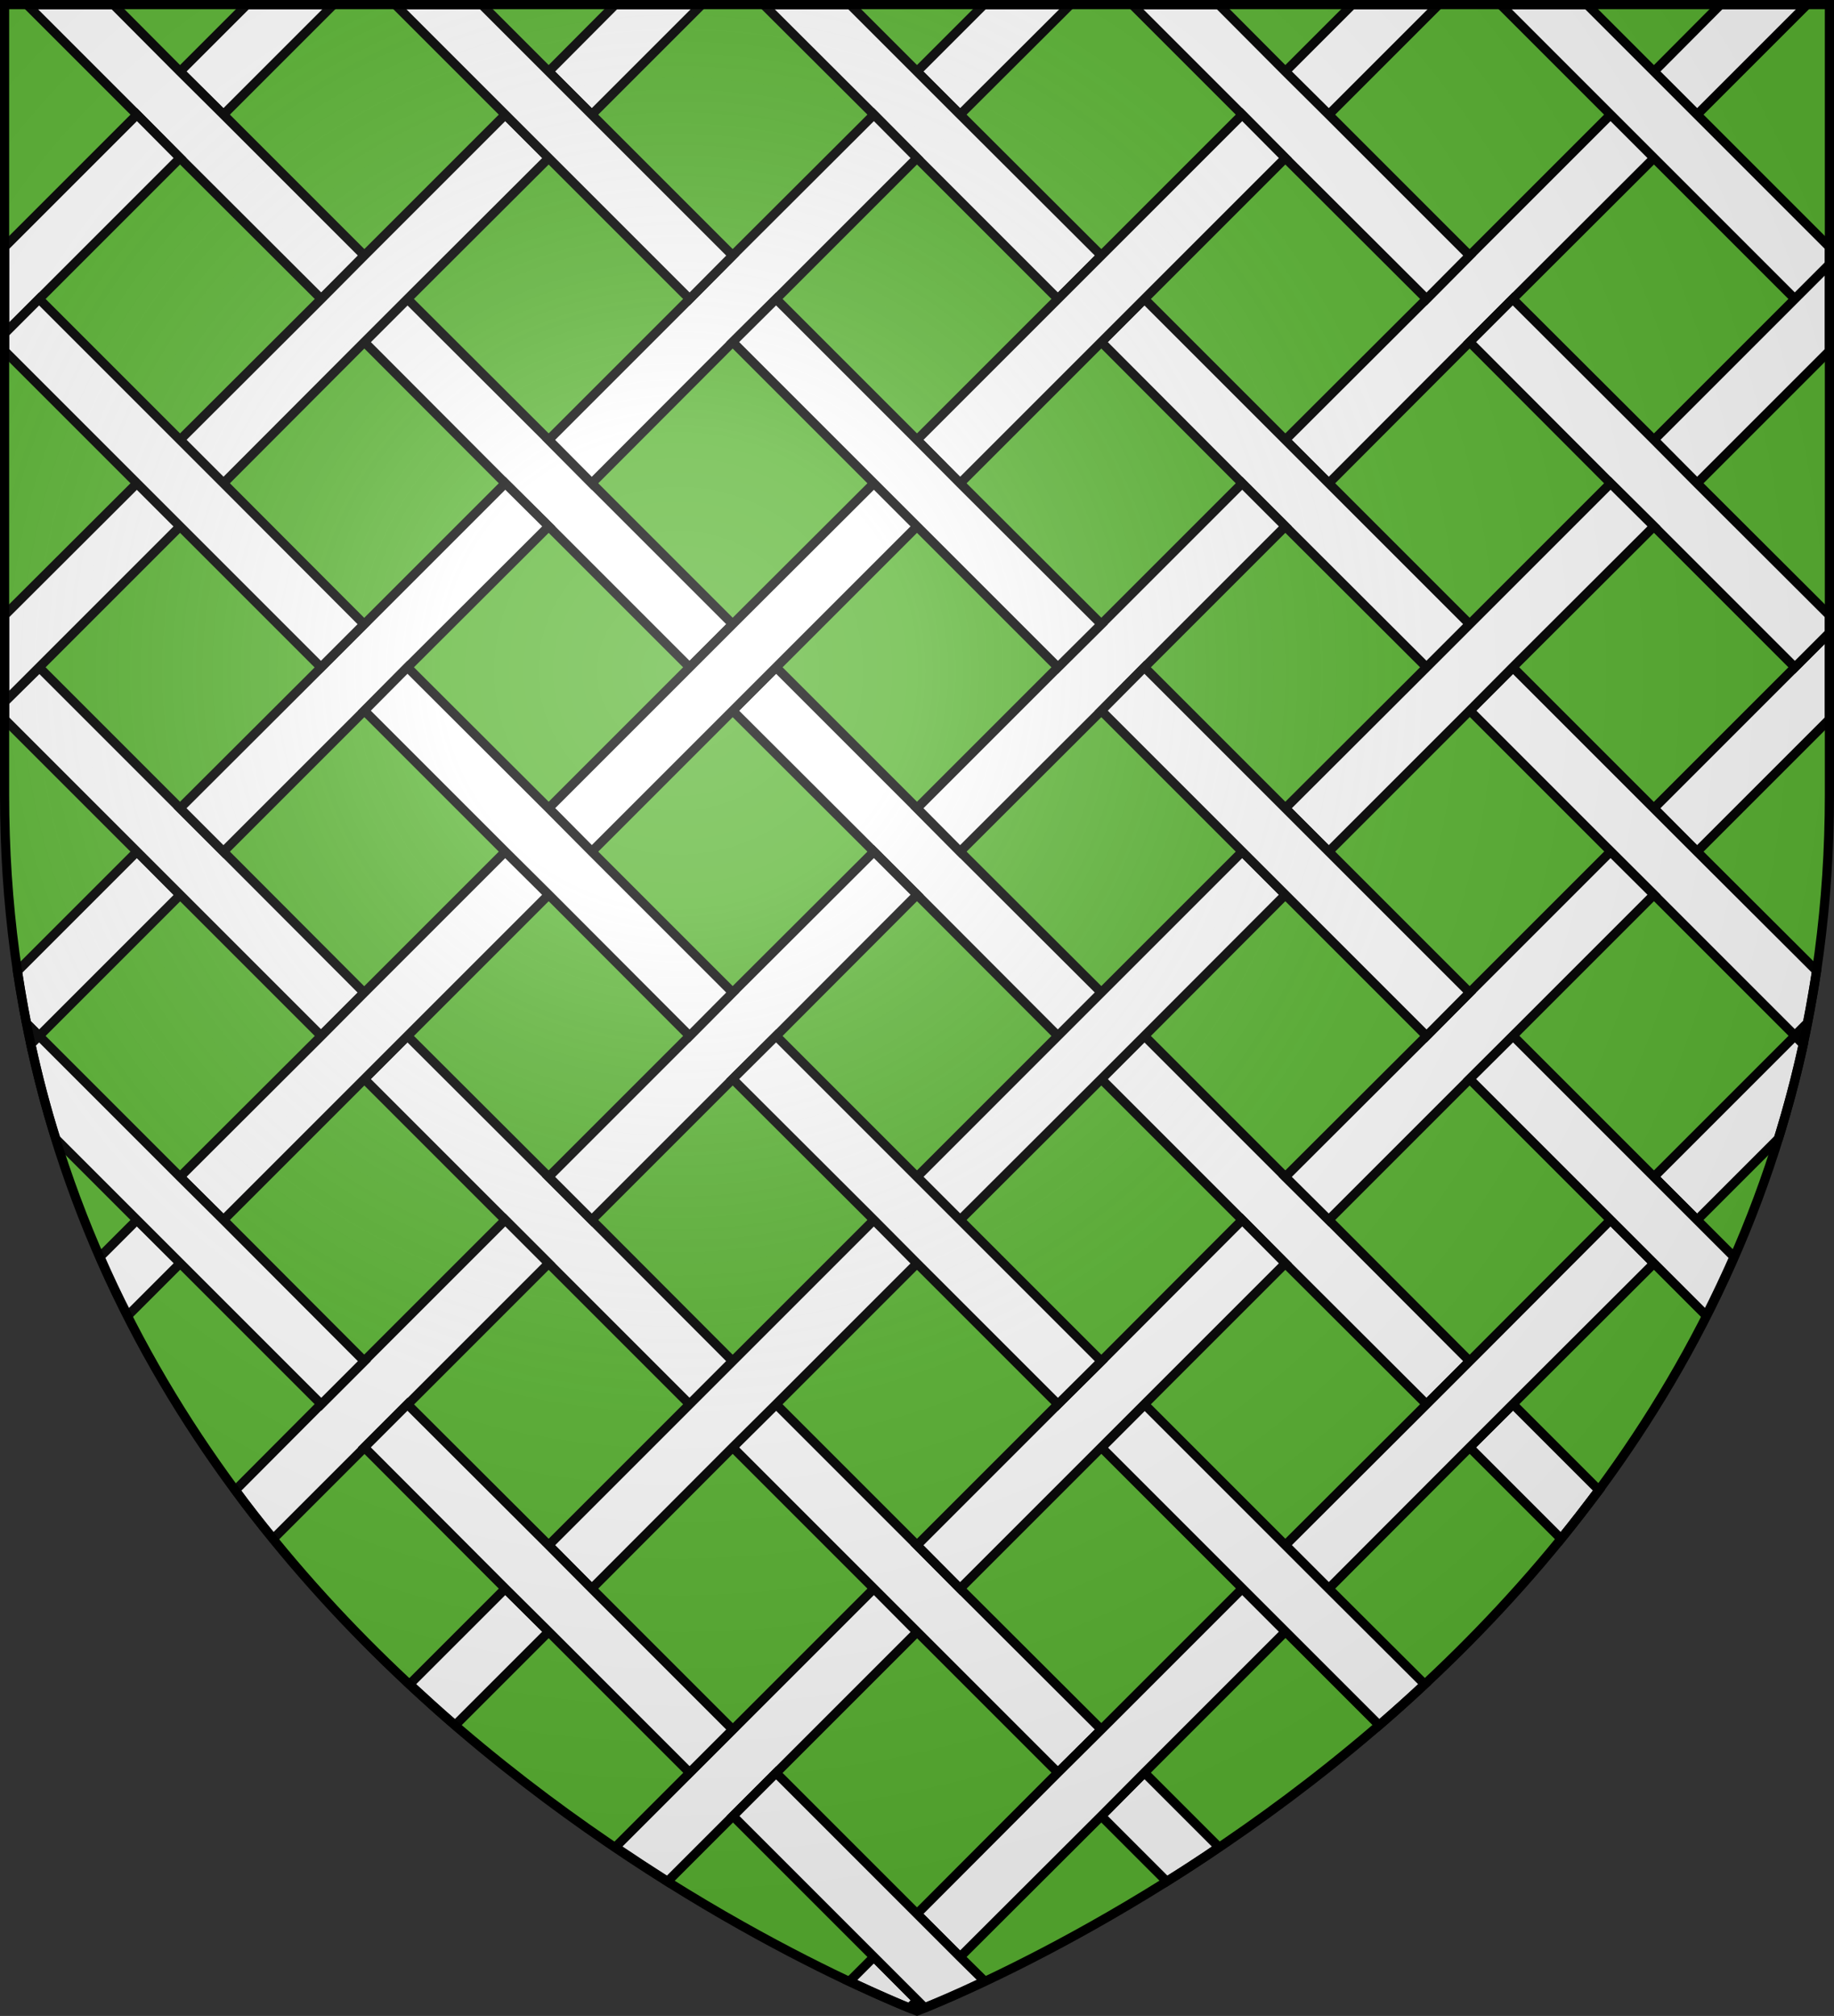
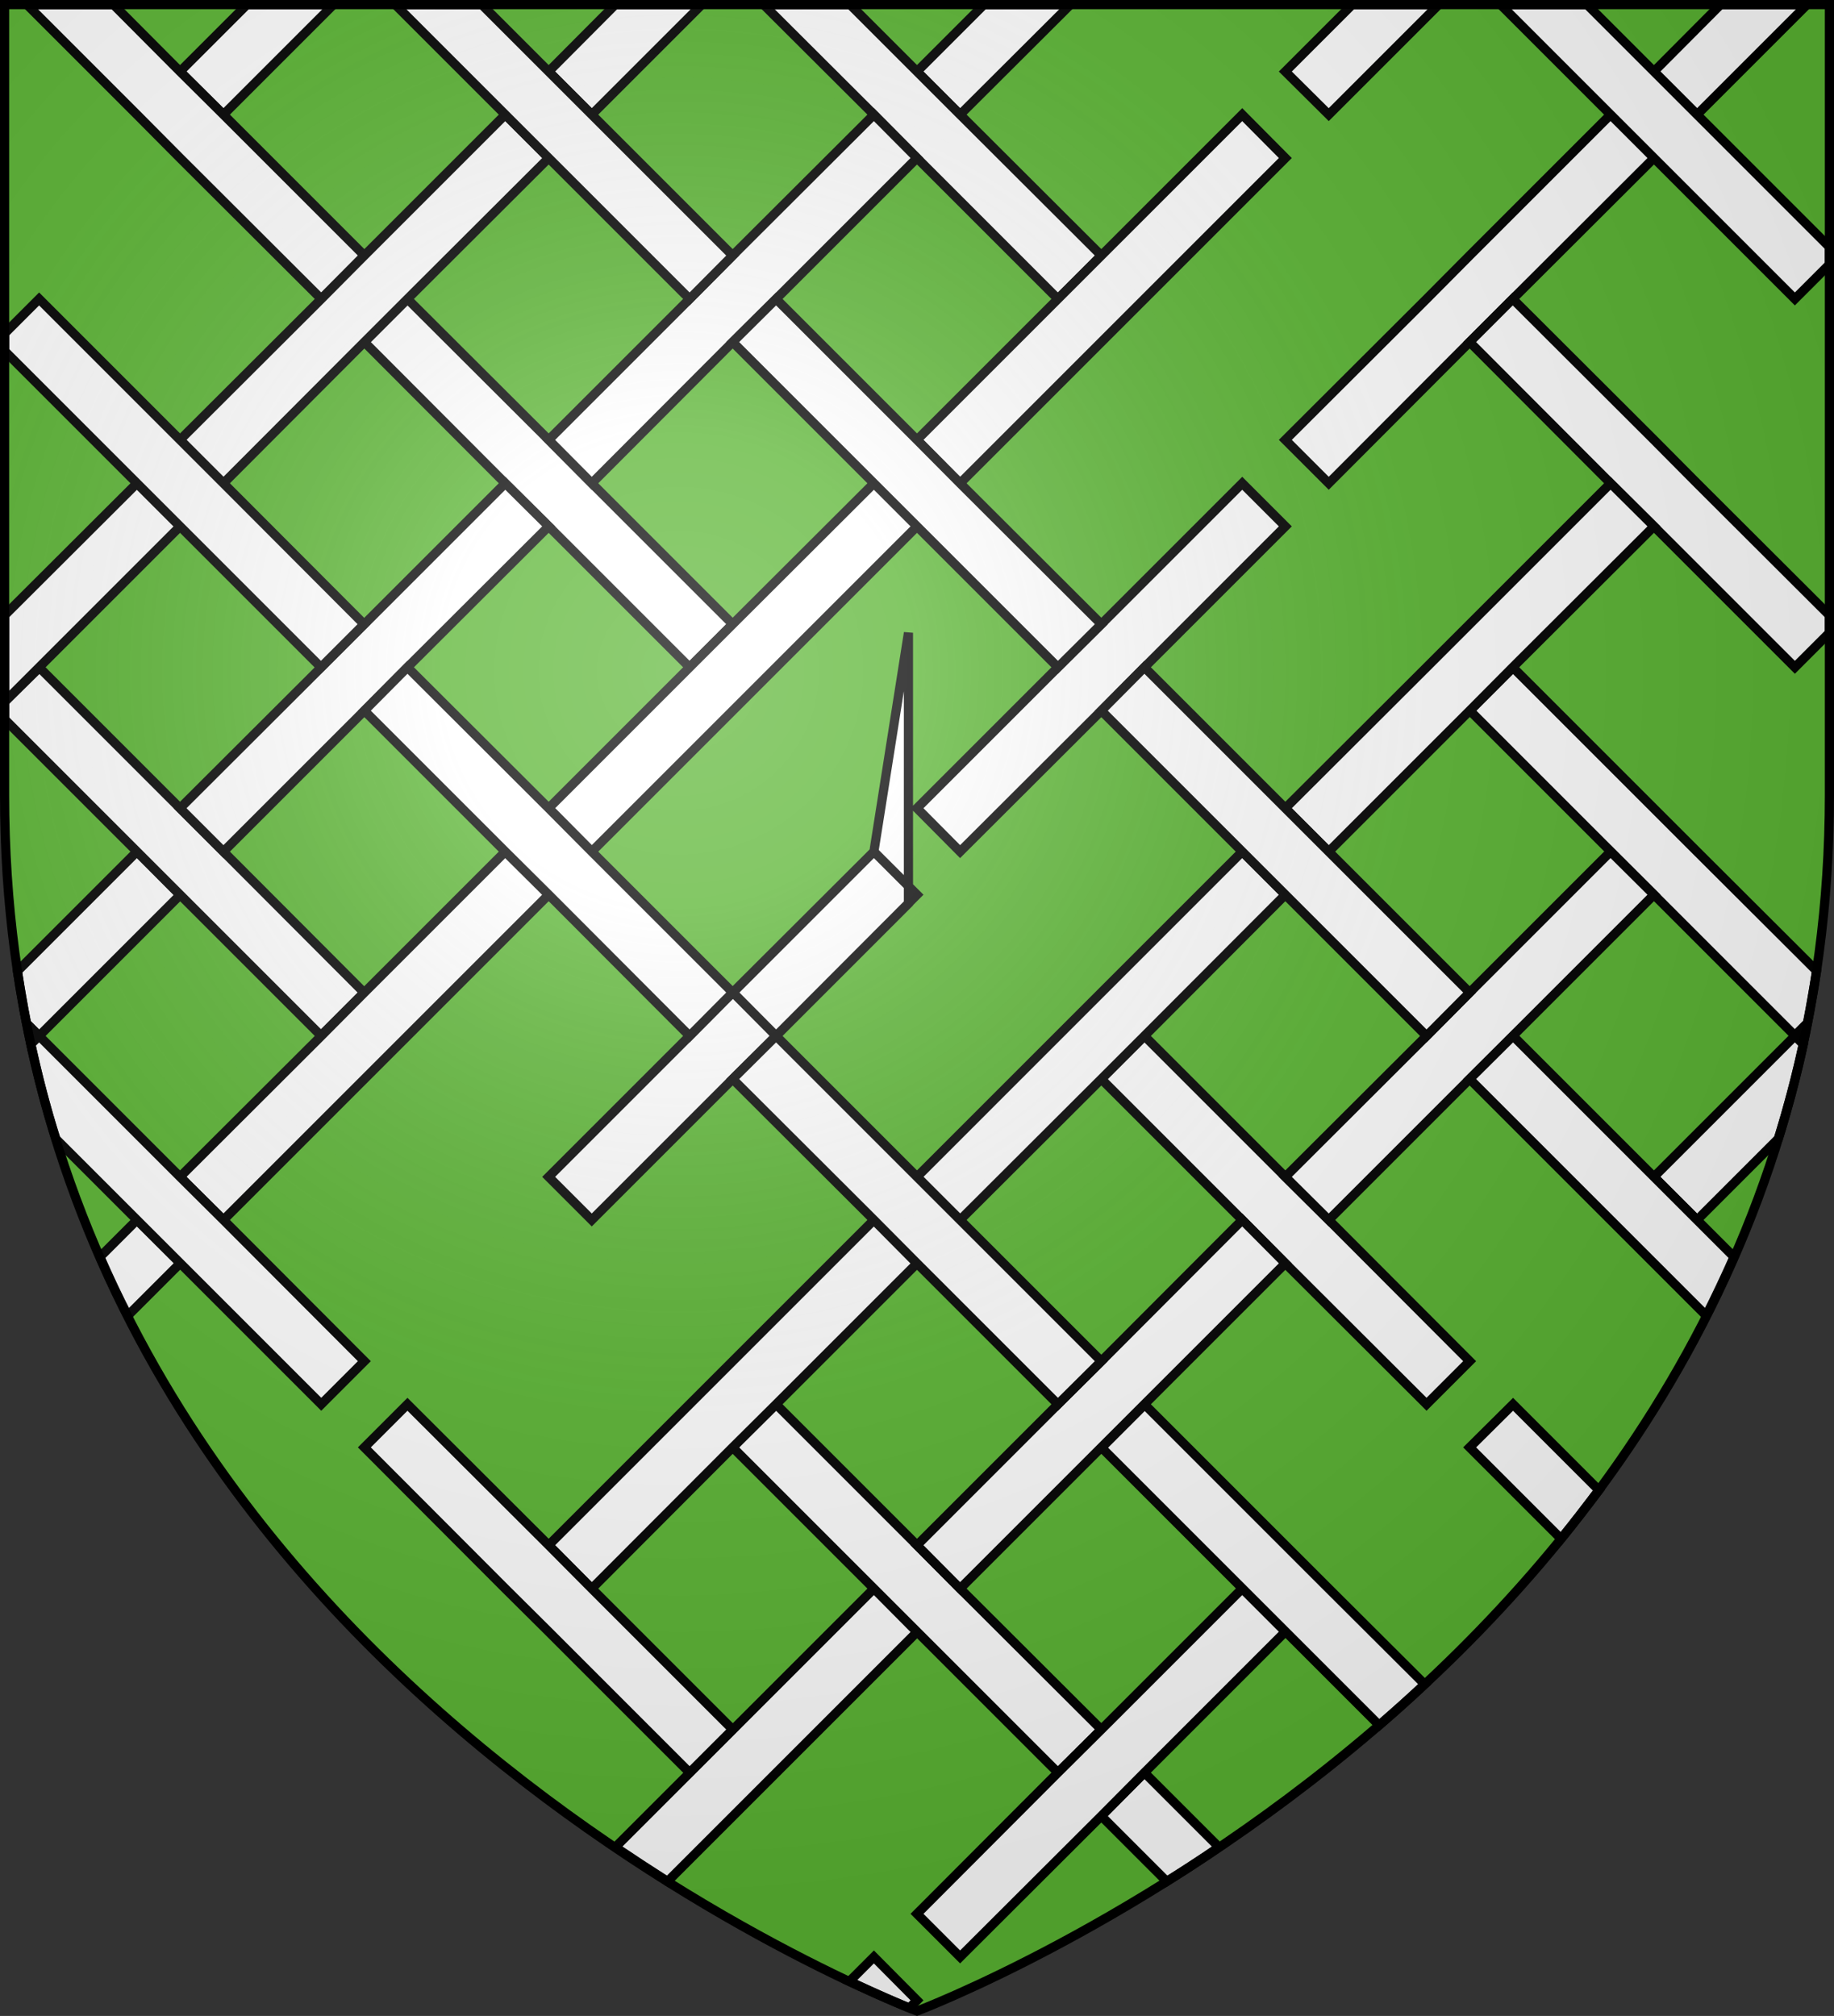
<svg xmlns="http://www.w3.org/2000/svg" xml:space="preserve" id="svg2" x="0" y="0" version="1.1" viewBox="0 0 600 659.5">
  <rect x="0" y="0" width="600" height="659.5" fill="#333333" stroke="none" />
  <style>.st1{fill:#fff;stroke:#000;stroke-width:3;stroke-miterlimit:10}</style>
  <desc id="desc4">SVG coat of arms</desc>
  <path id="path2875_2_" d="M300 657.9s298.5-112.3 298.5-397.8V1.5H1.5v258.6C1.5 545.6 300 657.9 300 657.9" style="fill:#5ab532" />
  <path d="m360.3 594.1 21.4 21.4c5.6-3.5 11.3-7.2 17.1-11.2l-24.4-24.4zM480.8 473.5l29.9 29.9c4.2-5.2 8.3-10.5 12.4-15.9L495 459.4zM555.2 37.5l36-36h-28.3l-21.8 21.9z" class="st1" />
  <path d="m555.2 37.5-14.1-14.1-21.9-21.9h-28.3l36 36 14.2 14.2 46.1 46.1 11.3-11.3v-5.7zM526.9 37.5l-46.1 46.1-14.1 14.2-46.2 46.1 14.2 14.2 46.1-46.2 14.1-14.1 46.2-46.1z" class="st1" />
-   <path d="m434.7 158.1-14.2-14.2-46.1-46.1-14.1 14.1 46.1 46.2 14.1 14.1 46.2 46.1 14.1-14.1zM193.6 399.1 179.5 385l-46.2-46.1-14.1 14.1 46.1 46.1 14.2 14.2 46.1 46.1 14.1-14.1z" class="st1" />
-   <path d="m165.3 399.1-46.1 46.1-14.1 14.1L77 487.5c4 5.5 8.2 10.8 12.4 15.9l29.9-29.9 14.1-14.1 46.1-46.1zM314.1 278.6 300 264.4l-46.1-46.1-14.2 14.2 46.2 46.1 14.1 14.1 46.1 46.2 14.2-14.2z" class="st1" />
-   <path d="m406.4 158.1-46.1 46.1-14.2 14.1-46.1 46.1 14.1 14.2 46.2-46.1 14.1-14.2 46.1-46.1zM285.9 278.6l-46.2 46.1-14.1 14.2-46.1 46.1 14.1 14.1 46.1-46.1 14.2-14.1 46.1-46.2zM587.2 218.3l-46.1 46.1 14.1 14.2 43.3-43.3V207z" class="st1" />
+   <path d="m406.4 158.1-46.1 46.1-14.2 14.1-46.1 46.1 14.1 14.2 46.2-46.1 14.1-14.2 46.1-46.1zM285.9 278.6l-46.2 46.1-14.1 14.2-46.1 46.1 14.1 14.1 46.1-46.1 14.2-14.1 46.1-46.2zl-46.1 46.1 14.1 14.2 43.3-43.3V207z" class="st1" />
  <path d="m555.2 278.6-14.1-14.1-46.1-46.1-14.1 14.1 46.1 46.1 14.1 14.1 46.1 46.1 4.1-4.1q1.65-8.4 3-17.1zM314.1 519.7 300 505.5l-46.1-46.1-14.2 14.1 46.2 46.2 14.1 14.1 46.1 46.1 14.2-14.1zM285.9 519.7l-46.1 46.1-14.1 14.1-24.4 24.4c5.8 3.9 11.6 7.7 17.1 11.2l21.4-21.4 14.1-14.1 46.1-46.1zM434.7 399.1 420.5 385l-46.1-46.1-14.1 14.1 46.1 46.1 14.1 14.2 46.2 46.1 14.1-14.1z" class="st1" />
  <path d="m526.9 278.6-46.1 46.1-14.1 14.2-46.2 46.1 14.2 14.1 46.1-46.1 14.1-14.1 46.2-46.2zM406.4 399.1l-46.1 46.2-14.2 14.1-46.1 46.1 14.1 14.2 46.2-46.2 14.1-14.1 46.1-46.1zM285.9 640.2l-8 8c9.4 4.4 16.2 7.3 19.6 8.7l2.5-2.5zM587.2 338.9 541.1 385l14.1 14.1 26.6-26.6c3.1-10 5.9-20.4 8.2-31z" class="st1" />
  <path d="M589.9 341.6c.5-2.3 1-4.6 1.4-6.9l-4.1 4.1zM406.4 519.7l-46.1 46.1-14.2 14.1-46.1 46.2 14.1 14.1 46.2-46.1 14.1-14.2 46.1-46.1z" class="st1" />
-   <path d="M314.1 640.2 300 626.1 253.9 580l-14.1 14.1 46.1 46.1 14.1 14.1 2.5 2.5c3.4-1.4 10.3-4.2 19.6-8.7zM526.9 399.1l-46.1 46.2-14.1 14.1-46.2 46.1 14.2 14.2 46.1-46.2 14.1-14.1 46.2-46.1z" class="st1" />
  <path d="M555.2 399.1 541.1 385 495 338.9 480.8 353l46.1 46.1 14.1 14.1 17.2 17.2c3.2-6.3 6.2-12.7 9.1-19.2zM434.7 519.7l-14.1-14.1-46.1-46.1-14.1 14.1 46.1 46.1 14.1 14.1 30.6 30.6c5-4.3 10-8.8 14.9-13.4zM314.1 37.5l36.1-36h-28.3L300 23.4zM44.8 278.6 5.7 317.7q1.35 8.7 3 17.1l4.1 4.1 46.1-46.1z" class="st1" />
  <path d="M314.1 37.5 300 23.4 278.1 1.5h-28.3l36.1 36L300 51.7l46.1 46.1 14.2-14.2zM73.1 278.6 59 264.5l-46.1-46.1-11.4 11.2v5.7l43.3 43.3 14.1 14.1 46.1 46.1 14.1-14.1zM10.1 341.6l2.7-2.7-4.1-4.1c.4 2.2.9 4.5 1.4 6.8zM193.6 158.1l-14.1-14.2-46.2-46.1-14.1 14.1 46.1 46.2 14.2 14.1 46.1 46.1 14.1-14.1z" class="st1" />
  <path d="m285.9 37.5-46.2 46.1-14.1 14.2-46.1 46.1 14.1 14.2 46.1-46.2 14.2-14.1L300 51.7zM165.3 158.1l-46.1 46.1-14.1 14.1-46.2 46.1 14.2 14.2 46.1-46.1 14.1-14.2 46.2-46.1zM73.1 37.5l36-36H80.8L58.9 23.4z" class="st1" />
  <path d="M73.1 37.5 58.9 23.4 37.1 1.5H8.8l36 36 14.1 14.2 46.2 46.1 14.1-14.2z" class="st1" />
-   <path d="M44.8 37.5 1.5 80.8v28.3l11.3-11.3 46.1-46.1zM165.3 519.7 134 551c5 4.6 9.9 9.1 14.9 13.4l30.6-30.6zM587.2 97.8l-46.1 46.1 14.1 14.2 43.3-43.3V86.5z" class="st1" />
  <path d="m555.2 158.1-14.1-14.2-46.2-46.1-14.1 14.1 46.1 46.2 14.2 14.1 46.1 46.1 11.3-11.3v-5.7z" class="st1" />
  <path d="m526.9 158.1-46.1 46.1-14.1 14.1-46.2 46.1 14.2 14.2 46.1-46.1 14.1-14.2 46.2-46.1zM285.9 399.1l-46.2 46.2-14.1 14.1-46.1 46.1 14.1 14.2 46.1-46.2 14.2-14.1 46.1-46.1z" class="st1" />
  <path d="m193.6 519.7-14.1-14.2-46.2-46.1-14.1 14.1 46.1 46.2 14.2 14.1 46.1 46.1 14.1-14.1zM406.4 278.6l-46.1 46.1-14.2 14.2L300 385l14.1 14.1 46.2-46.1 14.1-14.1 46.1-46.2z" class="st1" />
  <path d="m434.7 278.6-14.2-14.2-46.1-46.1-14.1 14.2 46.1 46.1 14.1 14.1 46.2 46.2 14.1-14.2zM314.1 399.1 300 385l-46.1-46.1-14.2 14.1 46.2 46.1 14.1 14.2 46.1 46.1 14.2-14.1zM434.7 37.5l36-36h-28.3l-21.9 21.9zM44.8 399.1l-12.1 12.1c2.9 6.6 5.9 13 9.1 19.2L59 413.2z" class="st1" />
-   <path d="m434.7 37.5-14.2-14.1-21.8-21.9h-28.3l36 36 14.1 14.2 46.2 46.1 14.1-14.2z" class="st1" />
  <path d="m406.4 37.5-46.1 46.1-14.2 14.2-46.1 46.1 14.1 14.2 46.2-46.2 14.1-14.1 46.1-46.1zM165.3 278.6l-46.1 46.1-14.1 14.2L58.9 385l14.2 14.1 46.1-46.1 14.1-14.1 46.2-46.2z" class="st1" />
  <path d="M73.1 399.1 58.9 385l-46.1-46.1-2.7 2.7c2.3 10.6 5 21 8.2 31l26.6 26.6L59 413.3l46.1 46.1 14.1-14.1zM285.9 158.1l-46.2 46.1-14.1 14.1-46.1 46.1 14.1 14.2 46.1-46.1 14.2-14.2 46.1-46.1zM314.1 158.1 300 143.9l-46.1-46.1-14.2 14.1 46.2 46.2 14.1 14.1 46.1 46.1 14.2-14.1z" class="st1" />
  <path d="m193.6 278.6-14.1-14.2-46.2-46.1-14.1 14.2 46.1 46.1 14.2 14.1 46.1 46.2 14.1-14.2zM193.6 37.5l36-36h-28.3l-21.8 21.9zM44.8 158.1 1.5 201.3v28.3l11.3-11.3 46.1-46.1zM165.3 37.5l-46.1 46.1-14.1 14.2-46.2 46.1 14.2 14.2 46.1-46.2 14.1-14.1 46.2-46.1z" class="st1" />
  <path d="m193.6 37.5-14.1-14.1-21.9-21.9h-28.3l36 36 14.2 14.2 46.1 46.1 14.1-14.2zM73.1 158.1 59 144 12.8 97.8 1.5 109.1v5.7l43.3 43.3 14.1 14.1 46.1 46.1 14.1-14.1z" class="st1" />
  <radialGradient id="path2875_1_" cx="-51.7" cy="-10.305" r="299.822" gradientTransform="matrix(1.353 0 0 1.349 291.99 233.333)" gradientUnits="userSpaceOnUse">
    <stop offset="0" style="stop-color:#fff;stop-opacity:.314" />
    <stop offset=".19" style="stop-color:#fff;stop-opacity:.251" />
    <stop offset=".6" style="stop-color:#6b6b6b;stop-opacity:.126" />
    <stop offset="1" style="stop-color:#000;stop-opacity:.126" />
  </radialGradient>
  <path id="path2875_3_" d="M300 657.9s298.5-112.3 298.5-397.8V1.5H1.5v258.6C1.5 545.6 300 657.9 300 657.9z" style="fill:url(#path2875_1_);stroke:#000;stroke-width:3;stroke-miterlimit:10" />
</svg>